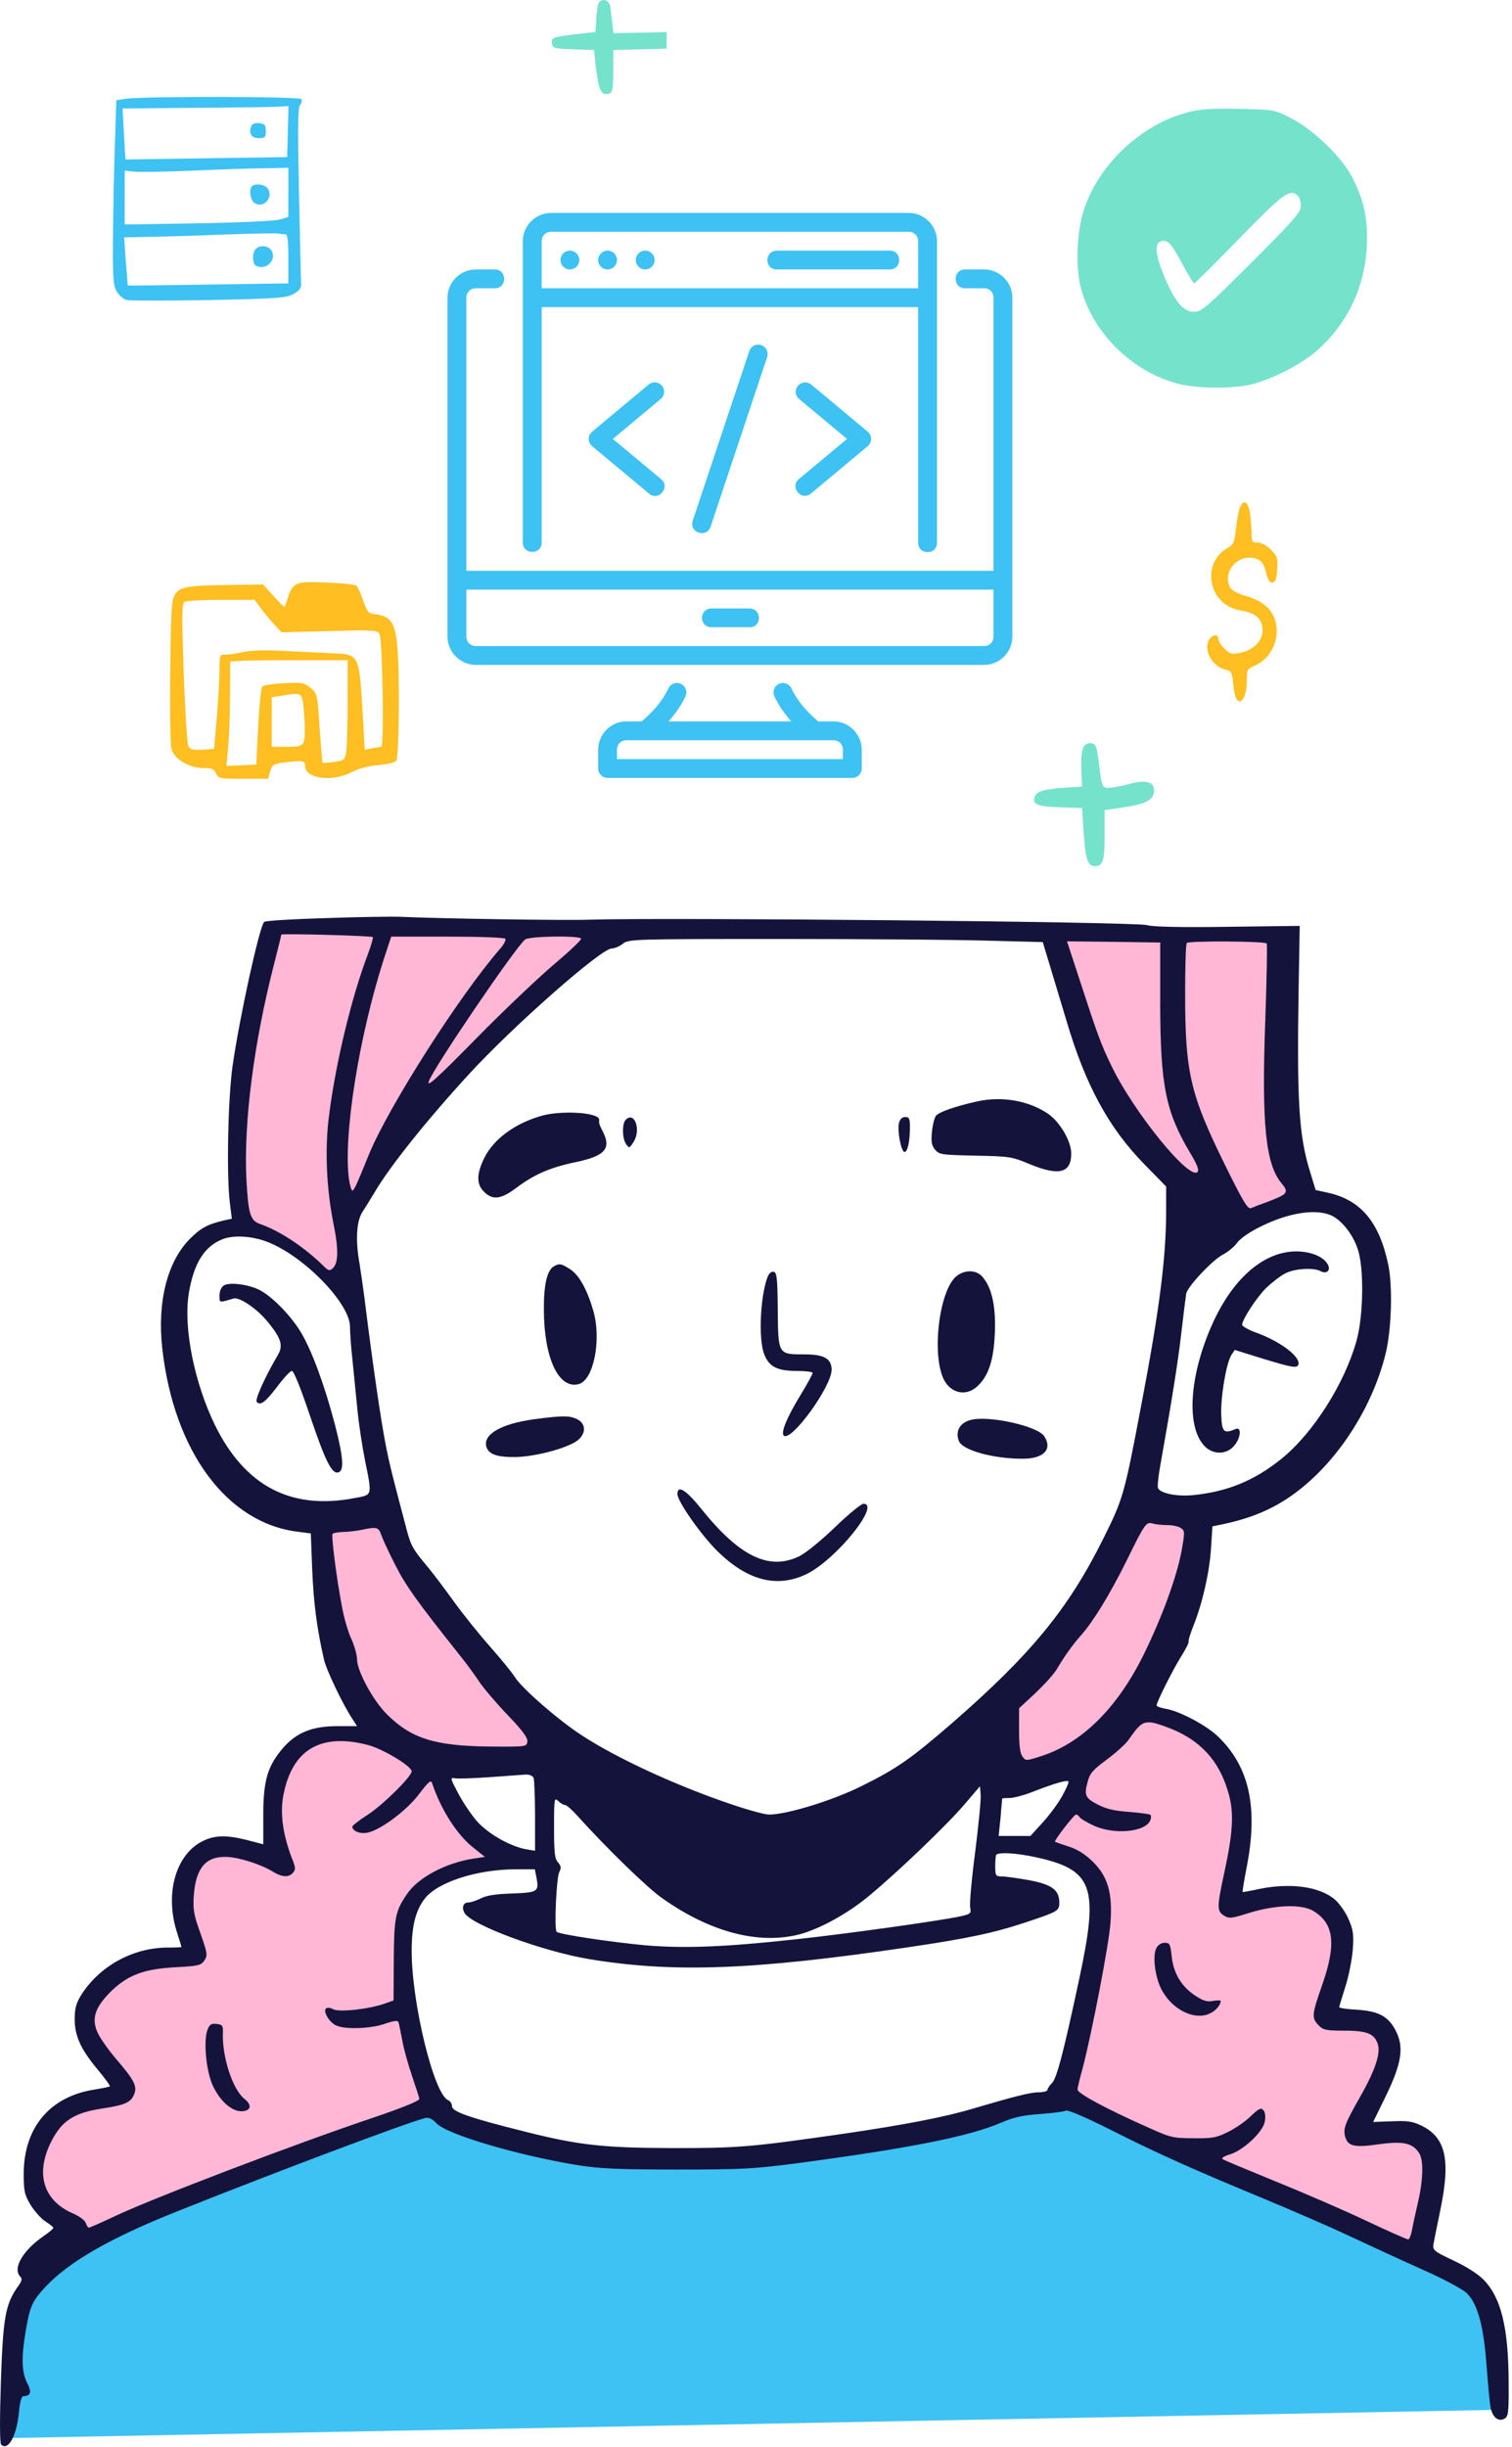
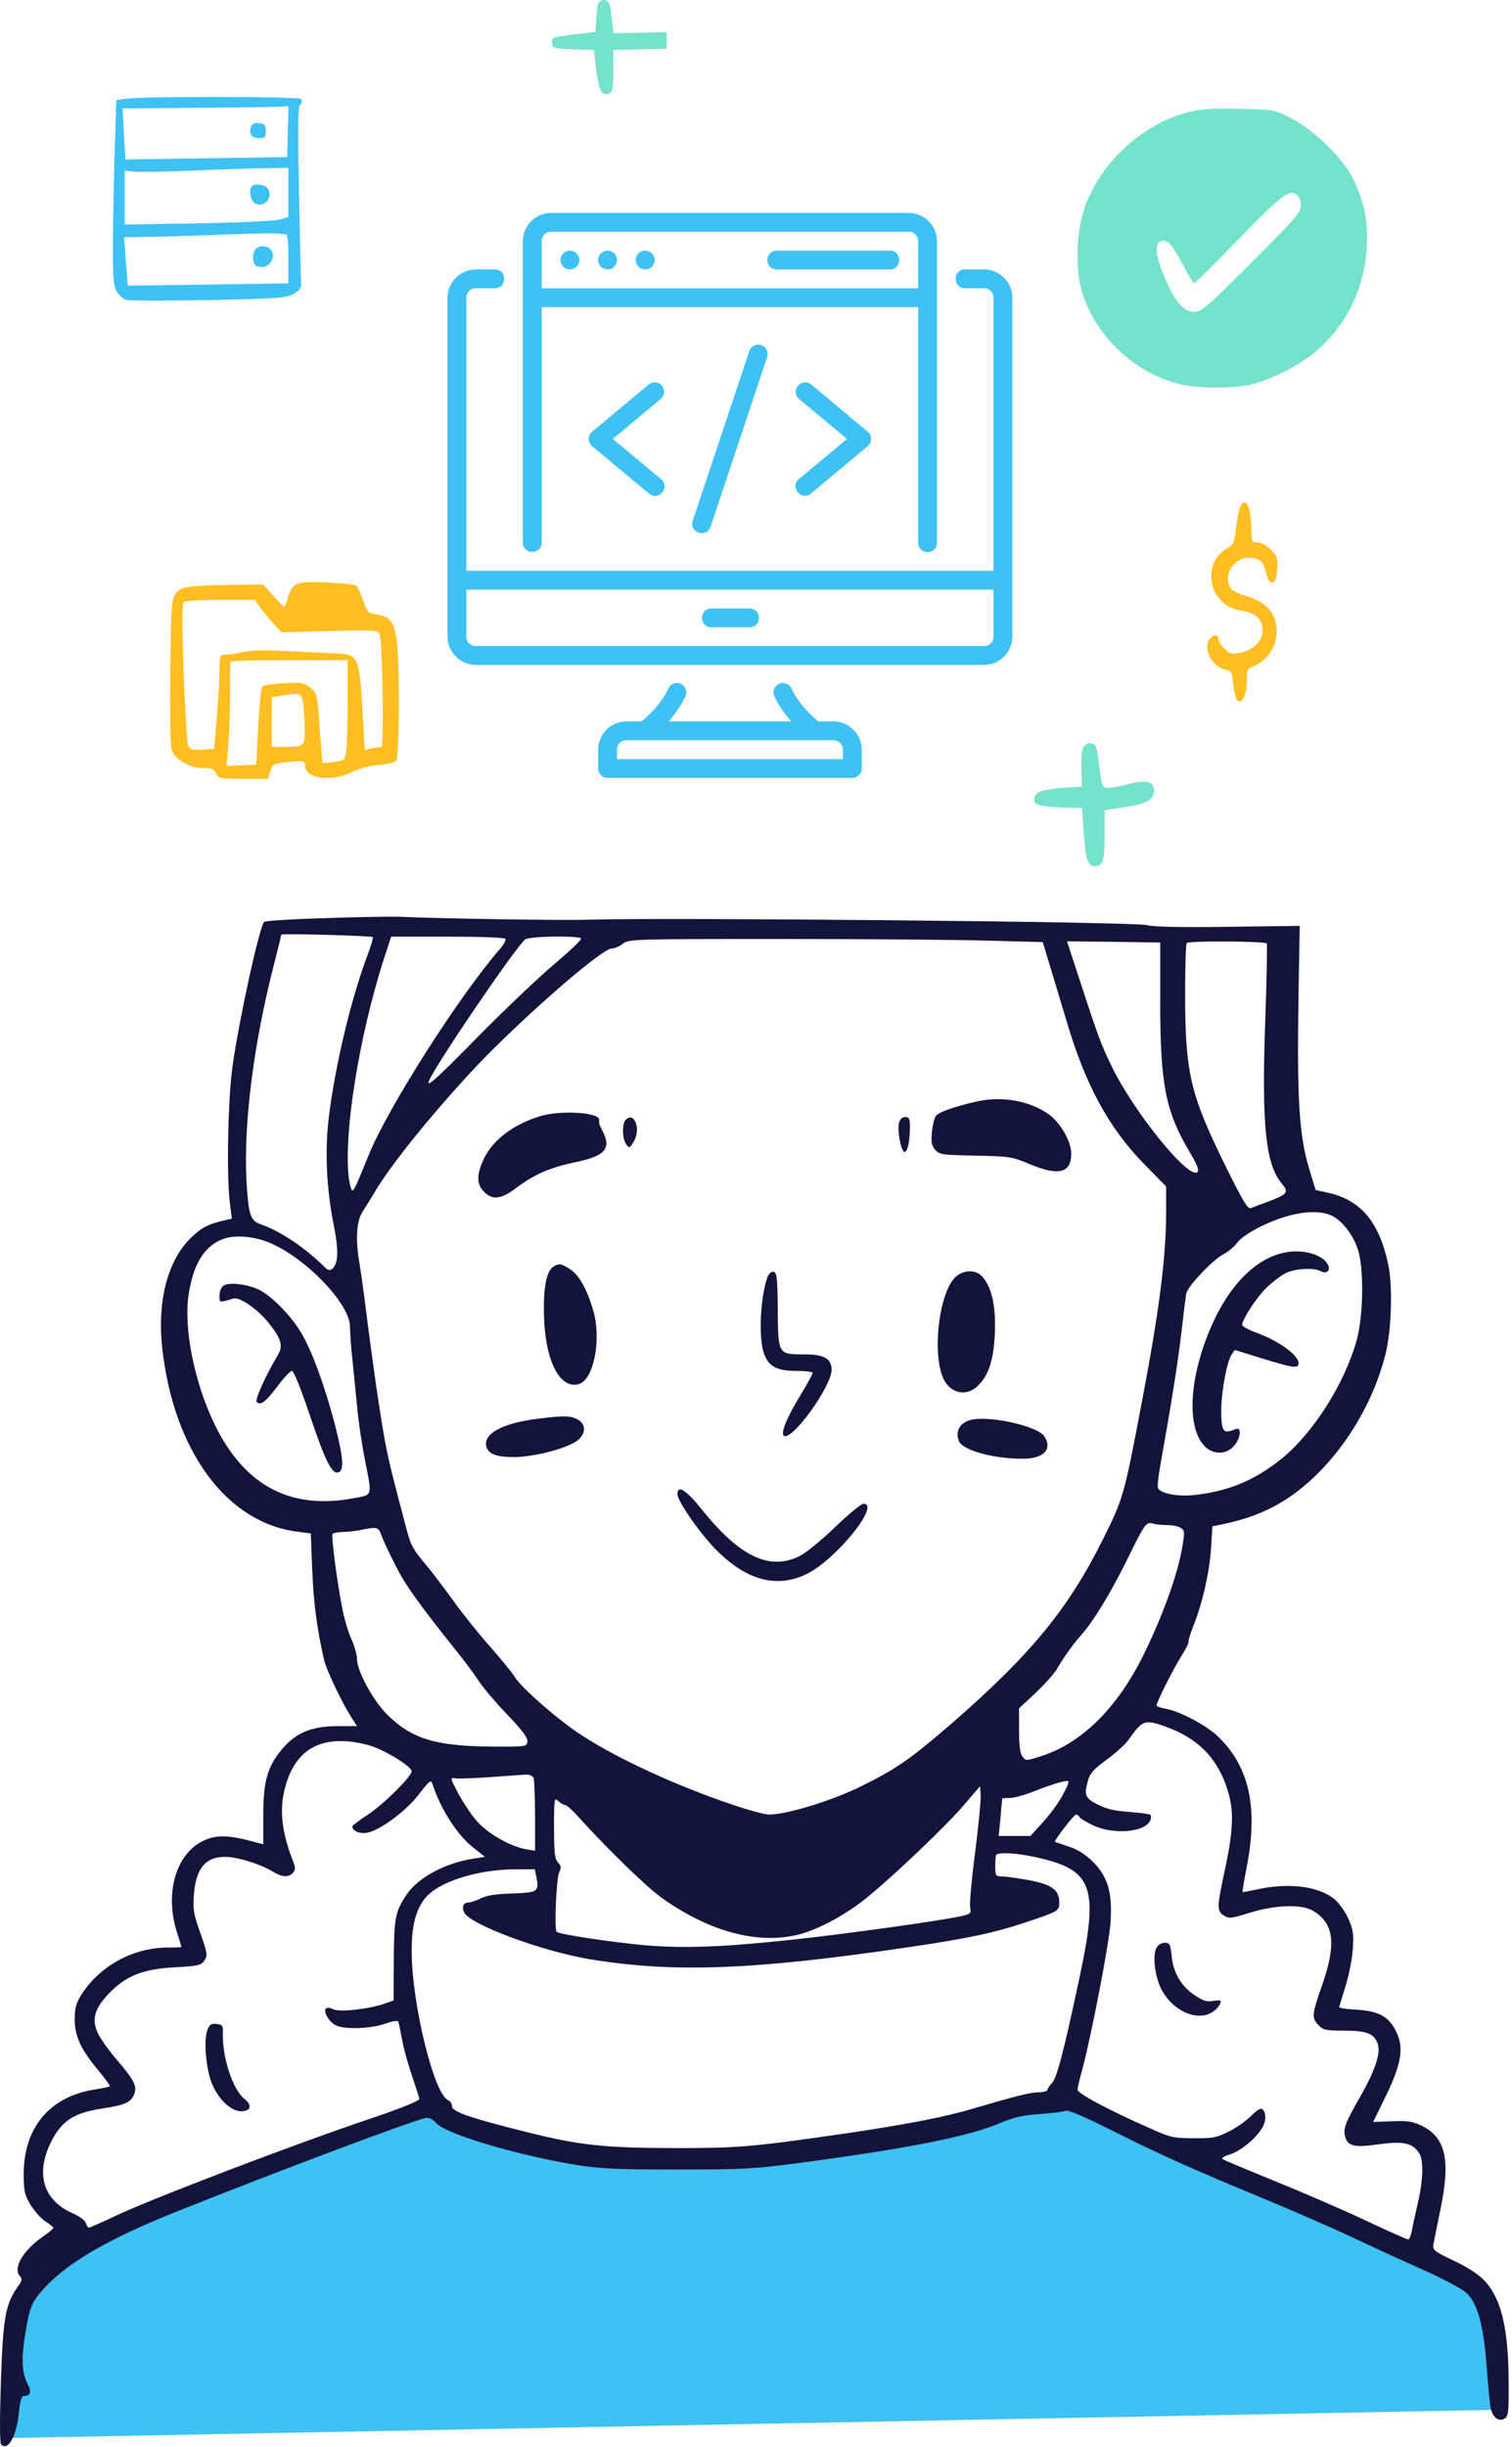
<svg xmlns="http://www.w3.org/2000/svg" width="348" height="563" viewBox="0 0 348 563" fill="none">
  <path d="M2.5 535V561L345 554.5L340 528L334.5 522.5L255.5 487.5L244.5 484.5L230.5 487.5L199.5 493.5L157.5 498L119.5 493.5L99 484.5L42.5 505L10 522.5L2.5 535Z" fill="#3EC1F3" />
-   <path fill-rule="evenodd" clip-rule="evenodd" d="M242.683 214.156L295.669 215.27L298.553 275.966L280.234 283.304L265.357 264.429C265.357 264.443 249.408 246.239 242.683 214.156ZM261.701 346.884L276.108 348.84C276.108 348.84 273.781 368.544 270.525 377.839C267.27 387.134 262.715 393.359 262.715 393.359C262.715 393.359 281.862 401.169 283.918 409.722C285.96 418.274 283.832 438.078 283.832 438.078C283.832 438.078 307.134 432.124 309.119 441.519C311.103 450.913 305.778 464.392 305.778 464.392C305.778 464.392 319.07 461.979 319.17 469.418C319.27 476.857 312.945 491.078 312.945 491.078C312.945 491.078 328.836 487.822 329.864 496.189C330.892 504.556 325.781 517.749 325.781 517.749L244.354 481.583C244.354 481.583 256.347 443.289 253.178 434.922C250.022 426.555 239.514 424.699 239.514 424.699L250.108 405.267C250.108 405.267 231.704 410.935 230.404 408.522C229.105 406.109 229.291 391.232 229.291 391.232C229.291 391.232 257.889 367.616 261.701 346.884ZM73.875 349.312L89.124 346.799C89.124 346.799 89.595 350.882 97.019 361.676C104.458 372.456 125.747 399.599 125.747 399.599L125.09 405.267C125.09 405.267 101.289 403.411 101.289 405.924C101.289 408.437 103.23 415.319 107.328 419.488C111.412 423.671 119.964 427.755 119.964 427.755C119.964 427.755 97.648 431.653 94.764 438.078C91.879 444.488 92.808 458.438 94.764 465.32C96.72 472.202 99.504 484.381 99.504 484.381L17.52 516.178C17.52 516.178 4.698 505.955 7.939 493.491C11.195 481.04 27 481.126 27 481.126C27 481.126 13.336 463.649 24.016 455.197C34.71 446.744 45.119 449.8 45.119 449.8C45.119 449.8 38.751 432.695 45.305 427.355C51.858 422.015 65.008 428.511 65.008 428.511C65.008 428.511 58.312 407.88 66.964 402.112C75.602 396.343 86.111 399.142 86.111 399.142C86.111 399.142 74.617 381.965 73.875 349.312ZM139.696 213.499C139.696 213.499 103.159 248.723 96.006 256.448C88.853 264.158 81.043 280.706 81.043 280.706L80.571 297.997C80.571 297.997 70.848 289.487 65.651 286.517C60.439 283.547 55.199 282.062 55.199 282.062C55.199 282.062 55.571 256.633 55.756 246.881C55.942 237.129 62.453 213.328 62.453 213.328L139.696 213.499Z" fill="#FFB7D5" />
  <path fill-rule="evenodd" clip-rule="evenodd" d="M137.584 1.186C137.47 1.9 137.256 3.527 137.199 4.898L137.042 7.354L133.215 7.796C127.104 8.51 126.833 8.61 127.047 9.981C127.204 11.123 127.533 11.18 131.959 11.352L136.713 11.509L137.042 14.621C137.756 20.847 138.355 22.217 140.268 21.503C140.982 21.232 141.14 20.304 141.14 16.32V11.509L147.308 11.352L153.419 11.195V9.281V7.368L147.308 7.525L141.196 7.639L140.925 5.341C140.768 4.027 140.54 2.385 140.483 1.628C140.254 -0.285 138.013 -0.613 137.584 1.186Z" fill="#75E2CC" />
  <path fill-rule="evenodd" clip-rule="evenodd" d="M28.956 22.73L26.772 23.059L26.444 33.439C26.229 39.121 26.058 48.674 26.001 54.627C25.944 64.079 26.058 65.707 26.872 67.078C27.414 68.006 28.456 68.877 29.17 69.048C29.941 69.205 38.451 69.205 48.175 69.048C63.895 68.72 65.979 68.563 67.564 67.635C68.877 66.921 69.363 66.264 69.306 65.336C69.249 64.622 69.034 55.241 68.82 44.533C68.492 29.413 68.549 24.815 69.035 24.215C69.42 23.773 69.577 23.116 69.363 22.802C68.992 22.174 32.954 22.131 28.956 22.73ZM66.25 30.255L66.093 36.152L47.532 36.423C37.323 36.58 28.913 36.694 28.913 36.694C28.856 36.694 28.699 34.067 28.528 30.855L28.2 24.958L45.233 24.801C54.628 24.744 63.195 24.644 64.337 24.529L66.407 24.415L66.25 30.255ZM66.365 44.233V49.916L64.351 50.516C63.152 50.844 55.342 51.229 45.519 51.386L28.699 51.658V45.49V39.264L30.77 39.479C31.855 39.636 37.98 39.536 44.262 39.264C50.602 38.993 58.126 38.722 61.082 38.722L66.379 38.608V44.233H66.365ZM65.594 53.899C66.193 53.899 66.365 55.041 66.365 59.582V65.207L47.96 65.479C37.809 65.636 29.456 65.75 29.399 65.693C29.399 65.693 29.185 63.18 28.956 60.124L28.571 54.613L34.468 54.499C37.737 54.442 45.604 54.228 51.887 53.956C58.226 53.742 63.68 53.628 64.066 53.742C64.508 53.842 65.165 53.899 65.594 53.899Z" fill="#3EC1F3" />
  <path fill-rule="evenodd" clip-rule="evenodd" d="M57.841 29.001C57.184 30.7 57.84 31.785 59.54 31.785C61.01 31.785 61.182 31.628 61.182 30.143C61.182 28.773 60.967 28.501 59.654 28.344C58.726 28.244 58.069 28.458 57.841 29.001Z" fill="#3EC1F3" />
  <path fill-rule="evenodd" clip-rule="evenodd" d="M58.013 42.823C57.199 43.637 57.627 46.264 58.726 46.806C61.025 48.006 63.21 44.95 61.353 43.094C60.64 42.38 58.612 42.223 58.013 42.823Z" fill="#3EC1F3" />
  <path fill-rule="evenodd" clip-rule="evenodd" d="M58.768 57.398C58.383 57.841 58.168 58.869 58.283 59.74C58.397 60.939 58.768 61.325 59.925 61.439C61.895 61.653 63.48 59.468 62.552 57.784C61.881 56.47 59.71 56.256 58.768 57.398Z" fill="#3EC1F3" />
  <path fill-rule="evenodd" clip-rule="evenodd" d="M274.388 25.6C263.251 28.056 252.871 37.565 249.43 48.431C247.731 53.671 247.517 62.138 248.945 66.892C252 77.272 261.124 85.896 271.604 88.409C276.087 89.451 284.054 89.451 288.209 88.409C293.063 87.153 299.845 83.654 303.329 80.485C310.154 74.374 314.138 66.021 314.58 56.726C314.852 50.444 313.981 46.246 311.311 40.949C308.969 36.309 302.458 29.969 297.333 27.299C293.349 25.229 293.349 25.229 285.596 25.058C280.228 24.901 276.73 25.058 274.388 25.6ZM298.746 45.104C299.132 45.489 299.403 46.517 299.403 47.403C299.403 48.816 297.818 50.672 288.052 60.396C277.843 70.605 276.53 71.747 274.888 71.747C272.375 71.747 270.519 69.619 268.063 63.822C265.878 58.697 265.607 55.798 267.349 55.47C268.819 55.199 269.69 56.127 272.203 60.881C273.46 63.28 274.659 65.193 274.873 65.193C275.03 65.193 279.728 60.553 285.253 54.87C295.462 44.39 296.933 43.291 298.746 45.104Z" fill="#75E2CC" />
  <path fill-rule="evenodd" clip-rule="evenodd" d="M285.316 116.966C285.045 117.737 284.659 119.865 284.445 121.778C284.117 124.833 283.902 125.333 282.532 126.09C276.25 129.688 278.22 139.311 285.473 140.454C288.471 140.939 289.999 141.981 290.442 143.78C291.213 146.836 289.028 149.563 285.145 150.277C283.503 150.605 282.96 150.434 281.818 149.235C281.004 148.464 280.404 147.493 280.404 146.993C280.404 145.793 278.934 146.008 278.22 147.321C276.963 149.663 279.091 153.432 282.046 154.089C283.417 154.36 283.574 154.689 283.845 157.473C284.002 159.172 284.445 160.8 284.773 161.128C285.816 162.17 286.958 159.871 286.958 156.759C286.958 154.132 287.072 153.918 288.6 153.261C292.484 151.676 294.668 147.093 293.569 142.995C292.798 140.154 290.57 138.24 286.801 137.155C285.002 136.67 283.474 135.842 283.146 135.242C281.132 131.416 285.216 127.104 289.314 128.631C290.413 129.074 290.899 129.774 291.384 131.687C291.827 133.543 292.255 134.143 292.912 134.028C293.569 133.914 293.84 133.1 293.954 130.973C294.111 128.403 293.954 127.917 292.484 126.49C291.555 125.504 290.299 124.848 289.485 124.848C288.229 124.848 288.072 124.633 288.072 123.049C288.072 122.121 287.914 119.993 287.743 118.408C287.343 115.339 286.201 114.625 285.316 116.966Z" fill="#FFBE21" />
  <path fill-rule="evenodd" clip-rule="evenodd" d="M69.649 134.06C67.736 134.331 67.022 135.102 66.265 137.501C65.937 138.7 65.552 139.628 65.452 139.628C65.294 139.628 64.138 138.486 62.882 137.058L60.54 134.488L52.673 134.602C42.792 134.759 41.422 135.045 40.279 136.787C39.466 138.043 39.352 140.342 39.194 154.363C39.08 163.215 39.194 171.34 39.466 172.325C40.065 174.666 43.563 176.751 46.947 176.751C48.746 176.751 49.289 176.965 49.731 177.95C50.217 179.15 50.602 179.207 56.014 179.207H61.697L62.182 177.508C62.624 175.923 62.953 175.766 65.509 175.437C69.821 174.952 70.206 174.995 70.206 176.208C70.206 179.207 76.431 180.035 81.072 177.622C82.656 176.808 84.898 176.208 87.083 176.037C88.996 175.88 90.795 175.494 91.18 175.109C91.894 174.395 92.052 153.378 91.338 147.695C90.795 143.212 89.753 141.855 86.811 141.413C84.684 141.142 84.57 140.97 83.585 138.186C83.042 136.544 82.328 135.016 82 134.745C81.329 134.288 71.991 133.731 69.649 134.06ZM60.083 140.014C60.954 141.156 62.325 142.855 63.196 143.783L64.781 145.482L75.86 145.211C86.34 144.94 86.94 144.997 87.382 145.982C88.039 147.51 88.425 171.868 87.768 171.868C87.497 171.868 86.512 172.025 85.584 172.196L83.942 172.525L83.613 166.628C82.628 150.023 82.956 150.622 76.189 150.308C73.619 150.194 68.593 149.923 64.995 149.766C60.683 149.551 57.513 149.651 55.714 150.094C54.243 150.422 52.444 150.694 51.788 150.637C50.588 150.579 50.531 150.794 50.531 153.963C50.531 155.819 50.26 160.731 49.931 164.829L49.275 172.31L46.605 172.525C44.42 172.639 43.763 172.468 43.378 171.711C43.05 171.225 42.607 163.629 42.279 154.834C41.836 141.941 41.836 138.829 42.435 138.515C42.821 138.243 46.633 138.029 50.845 138.029H58.598L60.083 140.014ZM80.015 161.473C80.015 166.713 79.858 171.896 79.687 172.996C79.358 174.909 79.201 175.009 76.845 175.337C75.475 175.494 74.332 175.609 74.218 175.552C74.161 175.437 73.89 171.839 73.562 167.527C73.076 159.831 73.019 159.56 71.491 158.304C70.078 157.104 69.635 156.99 65.437 157.204C62.924 157.319 60.626 157.69 60.354 157.975C60.083 158.247 59.698 162.402 59.426 167.199L58.984 175.937L55.543 176.094L52.102 176.251L52.487 172.268C52.701 170.083 52.93 164.672 52.93 160.26L52.987 152.236L55.172 152.079C56.371 151.964 62.439 151.922 68.664 151.922H80.015V161.473ZM70.135 167.542C70.192 171.739 70.078 171.854 65.495 171.854H62.553V166.114V160.431L64.352 160.16C69.207 159.346 69.321 159.389 69.764 161.745C69.921 162.944 70.135 165.571 70.135 167.542Z" fill="#FFBE21" />
  <path fill-rule="evenodd" clip-rule="evenodd" d="M249.329 172.003C248.943 172.716 248.786 174.844 248.886 177.086L249.043 181.012L246.859 181.126C240.748 181.512 238.934 181.94 238.335 182.982C237.293 184.996 238.549 185.61 244.017 185.767L249.043 185.924L249.429 191.878C249.871 197.831 250.357 199.302 251.999 199.302C253.855 199.302 254.24 198.103 254.24 192.206V186.423L258.224 185.824C263.464 185.11 265.377 184.182 265.591 182.269C265.863 179.927 263.849 179.27 259.809 180.412C258.067 180.898 255.982 181.283 255.168 181.283C253.641 181.283 253.584 181.226 252.77 174.458C252.384 171.674 252.17 171.189 251.128 171.017C250.371 170.918 249.714 171.246 249.329 172.003Z" fill="#75E2CC" />
  <path fill-rule="evenodd" clip-rule="evenodd" d="M74.832 211.265C67.35 211.479 61.068 211.865 60.796 212.136C59.711 213.236 55.114 234.138 53.529 245.275C52.487 252.543 52.115 269.962 52.872 276.516L53.358 280.442L51.773 280.77C47.789 281.699 46.261 282.512 43.691 285.082C38.508 290.322 36.153 299.546 37.352 310.312C40.022 333.956 52.201 350.447 68.535 352.46L71.534 352.846L71.862 361.312C72.19 368.851 72.904 374.634 74.589 381.958C75.132 384.3 78.901 392.224 81.085 395.494L82.171 397.193H77.687C71.947 397.193 68.349 398.607 65.237 402.105C61.639 406.26 60.596 409.586 60.596 417.553V424.378L57.041 423.45C52.401 422.251 49.617 422.251 46.947 423.507C40.565 426.406 37.88 435.472 40.664 444.424C41.264 446.28 41.764 447.922 41.764 447.98C41.764 448.094 40.35 448.137 38.651 448.137C30.684 448.137 22.974 452.334 18.719 459.002C17.52 460.972 17.191 462.058 17.191 464.628C17.191 468.512 18.605 471.624 22.703 476.478C24.23 478.334 25.43 479.976 25.273 480.076C25.159 480.191 23.531 480.519 21.561 480.847C11.466 482.489 5.555 489.529 5.455 500.009C5.455 504.164 5.612 504.92 6.983 507.276C7.854 508.69 9.382 510.446 10.367 511.102C11.409 511.759 12.28 512.473 12.28 512.63C12.28 512.844 11.295 513.673 10.095 514.486C5.184 517.87 2.828 522.025 4.684 523.881C5.169 524.367 5.012 524.966 4.084 526.18C1.243 530.278 0.701 533.219 0.201 548.083C-0.07 556.378 -0.071 562.175 0.258 562.503C1.843 564.088 3.856 560.533 4.356 555.021C4.57 552.78 4.955 551.367 5.341 551.367C7.083 551.309 7.354 550.495 6.269 548.368C5.012 545.969 4.898 542.628 5.783 537.231C6.826 530.792 7.254 529.692 10.424 526.251C15.835 520.469 25.387 514.943 40.95 508.775C63.495 499.766 93.693 488.415 97.848 487.373C98.662 487.158 99.49 487.529 100.518 488.629C102.973 491.199 119.579 496.054 133.114 498.238C138.026 499.009 142.509 499.223 155.888 499.223C171.008 499.223 173.578 499.066 184.015 497.696C209.344 494.312 223.108 491.585 230.319 488.472C233.431 487.158 235.345 486.73 239.442 486.445C242.284 486.23 244.954 485.902 245.282 485.674C245.725 485.402 249.765 487.144 255.662 490.1C266.799 495.725 274.937 499.323 290.772 505.877C296.94 508.447 305.792 512.259 310.432 514.444C315.073 516.628 322.669 520.126 327.309 522.196C332.006 524.267 336.533 526.68 337.518 527.608C340.088 530.007 341.501 535.247 342.158 544.542C342.487 548.739 342.872 553.008 343.086 554.036C343.571 556.335 344.942 557.363 346.356 556.492C347.17 555.95 347.284 554.907 347.227 548.025C347.17 535.575 345.485 528.75 341.544 524.653C340.23 523.282 337.503 521.54 334.548 520.169C330.065 518.042 329.736 517.77 329.908 516.457C330.065 515.686 330.779 511.973 331.549 508.318C333.891 496.91 332.749 491.827 327.123 489.1C325.053 488.115 323.897 487.958 320.356 488.115L316.044 488.272L318.985 482.261C322.64 474.722 323.183 471.01 321.227 467.241C319.527 463.971 317.3 462.757 312.274 462.443C310.033 462.329 308.234 462.058 308.234 461.843C308.234 461.686 308.89 459.545 309.647 457.146C310.418 454.748 311.175 450.921 311.346 448.679C311.617 445.181 311.46 444.096 310.418 441.683C309.761 440.098 308.348 438.128 307.363 437.2C303.807 434.087 297.04 433.159 289.672 434.687C287.702 435.13 286.074 435.401 286.017 435.344C285.903 435.287 286.345 432.717 286.945 429.604C289.615 415.897 287.545 406.502 280.334 399.577C277.607 396.95 271.382 393.681 268.27 393.195C267.127 392.981 266.199 392.653 266.199 392.424C266.199 391.653 270.069 383.957 271.939 381.016C272.981 379.374 273.681 377.903 273.581 377.689C273.467 377.475 273.967 375.89 274.68 374.091C276.751 368.908 278.336 361.969 278.721 356.401L279.049 351.218L281.234 350.775C285.931 349.79 289.587 348.534 293.028 346.735C304.821 340.624 315.358 326.203 318.971 311.24C320.284 305.671 320.555 295.848 319.513 290.979C317.443 281.156 313.174 276.073 305.535 274.431L302.808 273.831L301.437 269.348C298.924 261.053 298.439 253.243 298.924 225.615L299.139 213.05L282.49 213.264C271.354 213.421 265.286 213.264 263.986 212.879C261.687 212.108 153.418 211.08 135.727 211.622C129.288 211.836 100.675 211.351 92.322 210.965C90.223 210.88 82.37 210.994 74.832 211.265ZM85.811 215.634C85.926 215.791 85.426 217.547 84.669 219.561C80.686 230.098 77.03 245.661 75.603 257.726C74.789 265.036 75.16 273.56 76.745 281.527C78.001 287.752 77.887 290.751 76.474 291.95C75.874 292.436 75.488 292.336 74.732 291.565C70.206 287.081 64.523 283.269 59.94 281.684C57.598 280.87 57.156 279.443 56.713 271.418C56.056 258.197 58.455 239.693 63.152 221.56C64.023 218.176 64.737 215.22 64.737 215.063C64.723 214.763 85.426 215.306 85.811 215.634ZM116.323 216.02C116.48 216.348 115.938 217.39 115.067 218.361C105.615 229.227 89.238 254.999 84.869 265.75C82.085 272.632 81.485 273.946 81.1 273.946C80.885 273.946 80.557 272.803 80.329 271.433C78.958 261.438 82.57 238.722 88.296 220.817L90.038 215.52H102.974C110.541 215.52 116.109 215.734 116.323 216.02ZM133.742 215.963C133.9 216.234 131.115 218.861 127.632 221.802C124.134 224.744 115.995 232.454 109.613 238.95C100.389 248.345 98.148 250.301 98.69 248.831C99.733 245.775 118.622 217.976 120.864 216.177C121.849 215.406 133.257 215.249 133.742 215.963ZM227.335 216.448L239.999 216.777L241.584 222.017C242.455 224.915 244.211 230.697 245.468 234.909C249.78 249.544 255.134 259.482 263.372 267.892L268.398 273.017V278.586C268.398 289.294 266.87 301.416 262.615 323.633C258.789 343.836 258.518 344.821 253.992 353.931C245.91 370.208 237.286 380.687 219.096 396.522C209.601 404.717 206.532 406.902 198.293 410.985C191.625 414.312 181.088 417.539 177.005 417.539C175.963 417.539 171.879 416.397 167.881 415.026C155.374 410.771 141.781 404.489 133.814 399.249C128.517 395.808 119.993 388.383 118.522 385.928C117.923 384.942 115.295 381.73 112.74 378.831C110.17 375.933 106.4 371.236 104.387 368.408C102.317 365.567 99.747 362.126 98.647 360.813C94.992 356.444 94.607 355.787 93.564 351.861C90.395 339.853 89.681 337.111 88.753 332.371C87.61 326.474 85.754 313.752 83.841 298.347C83.513 295.891 83.027 292.507 82.756 290.808C81.771 285.354 82.042 280.87 83.47 278.8C84.127 277.758 85.326 275.859 86.14 274.488C89.524 268.648 98.105 257.883 107.871 247.246C117.923 236.266 138.34 218.247 140.796 218.247C141.453 218.247 142.595 217.762 143.366 217.148C144.679 216.105 145.822 216.063 179.675 216.063C198.893 216.063 220.353 216.234 227.335 216.448ZM267.027 231.083C267.085 249.759 268.284 255.812 273.909 265.264C275.551 267.992 276.037 269.248 275.608 269.691C273.695 271.604 260.916 255.87 255.848 245.332C253.392 240.307 252.578 238.022 248.48 225.457L245.582 216.605L256.333 216.719L267.042 216.877V231.083H267.027ZM291.543 217.105C291.7 217.319 291.543 225.343 291.214 234.852C290.343 258.497 291.271 267.949 294.984 272.304C296.683 274.374 296.397 274.759 291.985 276.459C290.286 277.058 288.43 277.772 287.945 277.986C287.174 278.315 286.146 276.573 281.834 267.835C273.909 251.729 272.767 246.703 272.767 228.57C272.767 222.402 272.924 217.162 273.153 216.991C273.695 216.448 291.214 216.562 291.543 217.105ZM306.292 279.628C308.633 280.613 311.318 283.883 312.46 287.324C313.988 291.579 313.83 302.887 312.188 308.613C309.404 318.493 302.194 329.801 294.984 335.641C288.701 340.724 282.419 343.279 274.452 344.05C270.74 344.379 267.027 343.608 266.528 342.408C266.371 342.023 266.585 339.781 267.013 337.44C269.797 321.82 271.168 313.081 271.925 306.428C272.41 302.23 272.91 298.29 273.01 297.69C273.338 295.991 279.121 289.88 281.477 288.68C282.619 288.081 284.104 286.881 284.746 285.953C285.46 284.968 287.645 283.44 290.372 282.127C296.569 279.086 302.694 278.1 306.292 279.628ZM61.61 285.796C70.02 289.066 80.557 299.946 80.557 305.286C80.557 306.542 80.771 309.869 81.1 312.71C81.371 315.552 81.913 320.734 82.242 324.175C82.57 327.616 83.384 332.914 83.984 335.912C85.683 344.322 85.783 343.936 81.642 344.707C66.95 347.549 56.313 341.923 49.431 327.831C44.734 318.164 42.221 305.614 43.42 297.861C44.52 290.765 47.018 286.724 51.387 285.082C53.914 284.154 58.169 284.425 61.61 285.796ZM268.726 350.932C269.926 350.932 271.354 351.261 271.839 351.646C272.71 352.246 272.71 352.574 271.953 356.886C270.754 363.112 267.427 372.178 263.215 380.745C257.104 393.138 248.851 401.276 239.242 404.218C236.13 405.203 236.073 405.203 235.316 404.161C234.773 403.447 234.545 401.533 234.545 398.107V393.081L238.314 389.583C240.385 387.612 242.683 385.1 243.34 383.9C244.982 381.116 246.938 378.389 248.794 376.304C251.579 373.192 255.348 367.024 259.175 359.371C263.544 350.476 263.758 350.147 265.343 350.575C265.942 350.775 267.47 350.932 268.726 350.932ZM87.767 353.231C88.096 354.216 89.567 357.386 91.037 360.227C93.379 364.868 96.063 368.637 106.158 381.302C107.628 383.158 109.484 385.728 110.355 387.041C111.226 388.355 114.068 391.739 116.738 394.523C120.293 398.235 121.492 399.877 121.378 400.748C121.221 401.948 121.107 401.947 112.583 401.89C100.018 401.733 94.621 400.034 88.995 394.409C85.826 391.239 82.171 384.471 82.171 381.801C82.171 380.816 81.571 378.689 80.857 377.104C80.086 375.462 79.115 372.078 78.672 369.508C77.473 363.226 76.217 353.503 76.545 352.96C76.659 352.746 77.687 352.574 78.787 352.517C79.886 352.517 81.785 352.303 82.984 352.075C86.782 351.261 87.111 351.375 87.767 353.231ZM270.797 398.335C277.236 401.333 281.063 406.088 282.919 413.242C284.004 417.496 283.733 421.922 281.777 430.932C280.077 438.799 280.078 439.727 281.662 440.755C282.862 441.526 283.361 441.469 287.559 440.155C293.57 438.299 299.567 438.128 302.194 439.67C307.048 442.568 307.648 447.266 304.264 456.875C301.923 463.585 301.866 464.299 303.45 465.999C304.493 467.084 305.15 467.255 309.133 467.255C314.373 467.255 316.129 467.855 317 470.039C317.928 472.167 316.672 476.093 313.017 482.546C309.576 488.557 309.133 489.814 309.576 491.556C310.175 493.855 311.646 494.226 317.272 493.412C322.897 492.641 325.024 493.084 326.552 495.326C327.694 496.853 327.594 501.55 326.338 506.848C325.795 509.246 325.139 512.145 324.967 513.23C324.753 514.372 324.368 515.3 324.096 515.3C323.825 515.3 319.342 513.33 314.159 510.874C308.976 508.418 299.581 504.378 293.242 501.808C286.959 499.238 281.562 497.01 281.334 496.782C281.12 496.568 281.877 496.068 283.076 495.74C286.131 494.812 290.672 490.614 291.1 488.201C291.314 487.059 291.214 486.016 290.772 485.574C290.286 484.917 289.786 485.131 287.93 486.887C286.731 488.086 284.375 489.728 282.69 490.542C279.963 491.913 278.978 492.07 274.666 492.013C270.083 492.013 269.369 491.856 264.557 489.672C254.777 485.36 247.909 481.647 248.009 480.819C248.009 480.376 248.552 478.149 249.208 475.793C251.336 467.597 255.277 447.237 255.591 442.383C256.076 435.558 254.991 431.846 251.55 428.405C249.751 426.663 248.052 425.563 245.982 424.906C244.34 424.364 242.926 423.864 242.812 423.807C242.541 423.593 247.181 417.525 247.666 417.525C247.881 417.525 248.266 417.796 248.48 418.124C248.637 418.453 250.122 419.324 251.65 420.038C256.405 422.279 263.715 421.565 264.757 418.838C264.971 418.353 264.971 417.753 264.757 417.582C264.6 417.425 262.415 417.139 259.903 416.925C256.576 416.711 254.72 416.268 252.749 415.283C249.751 413.755 249.48 413.099 250.351 409.929C250.836 408.016 251.607 407.202 254.72 404.903C256.79 403.375 259.032 401.348 259.689 400.42C262.316 396.651 263.015 396.108 265.2 396.379C266.371 396.579 268.883 397.464 270.797 398.335ZM84.598 401.505C88.039 402.376 94.692 406.36 94.749 407.573C94.749 408.773 88.253 415.212 84.655 417.568C82.684 418.824 81.1 420.081 81.1 420.295C81.1 421.337 82.842 422.037 84.541 421.708C87.496 421.166 93.664 416.582 96.506 412.756C98.633 409.972 99.175 409.486 99.447 410.3C101.46 416.368 105.229 422.265 108.942 425.149L111.612 427.277L109.042 427.662C102.602 428.647 96.32 431.974 93.693 435.8C90.966 439.784 90.695 441.212 90.637 451.092L90.58 460.316L88.553 461.03C84.841 462.343 78.073 463.057 76.702 462.343C76.045 461.958 75.288 461.901 75.003 462.186C74.346 462.843 75.717 465.242 77.245 466.013C79.272 467.055 85.269 466.827 88.596 465.684C90.609 464.971 91.594 464.871 91.708 465.299C91.823 465.627 92.194 467.483 92.579 469.454C92.908 471.424 93.95 475.079 94.821 477.649C95.692 480.219 96.463 482.618 96.52 482.946C96.577 483.389 92.594 485.017 85.983 487.258C67.907 493.312 34.768 505.991 26.515 509.918C23.402 511.388 20.675 512.587 20.461 512.587C20.247 512.587 19.919 512.102 19.747 511.545C19.59 510.945 18.377 510.018 16.749 509.304C9.981 506.362 8.068 500.18 11.78 492.813C14.179 488.058 16.963 486.202 23.302 485.217C28.714 484.403 30.07 483.803 30.841 481.99C31.655 480.077 30.956 478.72 26.744 473.794C25.102 471.881 23.188 469.211 22.546 467.898C20.961 464.571 21.789 461.944 25.601 458.174C29.485 454.405 33.197 453.048 40.565 452.663C45.69 452.391 46.304 452.22 47.061 451.078C47.832 449.879 47.718 449.436 46.133 444.853C44.605 440.655 44.391 439.441 44.605 436.229C45.048 429.889 47.332 427.162 52.03 427.277C54.871 427.334 60.054 428.976 62.781 430.661C64.909 431.974 66.493 432.074 67.479 430.875C68.078 430.161 68.021 429.618 67.15 427.491C65.18 422.308 64.48 417.611 65.137 413.57C67.022 402.761 73.575 398.664 84.598 401.505ZM122.82 409.144C122.977 409.629 123.148 413.57 123.148 417.939V425.863L121.135 425.535C117.48 424.878 112.454 422.037 109.884 419.195C108.57 417.725 106.614 414.826 105.515 412.756C103.602 409.158 103.545 408.987 104.744 409.201C105.401 409.315 108.999 409.201 112.768 408.93C116.538 408.658 120.25 408.387 121.007 408.33C121.892 408.33 122.606 408.601 122.82 409.144ZM244.368 413.456C243.44 415.097 241.413 417.825 239.885 419.466L237.158 422.465H233.503H229.848L230.29 418.21C230.447 415.911 230.676 413.955 230.676 413.841C230.733 413.784 231.447 413.727 232.375 413.727C233.246 413.727 235.545 413.127 237.401 412.413C242.855 410.286 245.753 409.472 245.925 409.957C246.01 410.243 245.296 411.814 244.368 413.456ZM224.436 426.234C223.622 432.402 223.123 438.085 223.294 438.899C223.565 440.312 223.408 440.427 220.995 440.969C216.083 442.011 195.495 444.896 183.487 446.209C166.939 448.008 157.715 448.394 148.534 447.623C140.839 446.909 128.66 445.11 128.117 444.51C127.517 443.91 128.06 432.002 128.717 430.803C129.202 429.761 129.159 429.39 128.445 428.562C127.674 427.748 127.517 426.32 127.517 420.537C127.517 413.827 127.575 413.541 128.503 414.426C129.045 414.969 129.759 415.355 130.087 415.355C130.416 415.355 131.729 416.497 132.986 417.925C139.539 425.192 148.934 434.359 152.375 436.757C163.455 444.624 174.649 447.508 183.987 445.11C188.684 443.853 195.066 440.355 199.935 436.315C206.432 430.96 218.011 419.881 221.995 415.183L225.55 411.028L225.707 412.999C225.807 414.112 225.207 420.066 224.436 426.234ZM238.314 427.334C251.579 430.232 252.949 434.002 248.466 455.019C244.811 472.167 243.226 478.221 242.127 479.32C241.584 479.863 241.084 480.576 241.084 480.905C241.084 481.176 240.156 481.447 239.057 481.447C237.144 481.447 233.545 482.375 223.879 485.217C217.54 487.13 208.159 488.929 194.338 490.956C172.664 494.069 170.151 494.283 154.802 494.283C138.697 494.226 133.229 493.626 120.678 490.457C107.957 487.287 104.03 485.874 104.03 484.674C104.03 484.075 103.645 483.475 103.159 483.26C99.889 482.004 94.749 460.93 94.749 448.922C94.749 443.297 95.62 439.698 97.705 436.957C100.66 433.073 109.827 430.132 118.779 430.132H123.091L123.477 432.045C124.076 435.272 123.805 435.487 117.851 435.701C114.139 435.815 111.954 436.143 110.641 436.843C109.599 437.328 108.342 437.771 107.8 437.771C106.657 437.771 106.215 438.813 106.871 440.112C108.285 442.897 124.833 449.008 135.699 450.821C155.031 453.991 173.321 453.334 208.873 448.094C222.694 446.066 228.805 444.767 236.173 442.311C243.54 439.855 243.811 439.684 243.811 437.828C243.811 434.887 242.112 433.63 236.872 432.645C234.202 432.16 231.418 431.774 230.59 431.774C229.177 431.774 229.062 431.617 229.062 429.432C229.062 428.119 229.176 426.92 229.276 426.806C229.962 426.12 234.002 426.406 238.314 427.334Z" fill="#14133B" />
  <path fill-rule="evenodd" clip-rule="evenodd" d="M224.765 253.468C219.853 254.567 216.141 255.866 215.427 256.737C215.099 257.123 214.656 258.808 214.499 260.393C214.285 262.691 214.385 263.505 215.213 264.547C216.198 265.69 216.684 265.747 224.437 265.918C232.247 266.075 232.846 266.132 236.887 267.831C243.712 270.673 246.553 269.959 246.553 265.433C246.553 262.591 243.983 258.222 241.256 256.309C236.787 253.254 230.605 252.154 224.765 253.468Z" fill="#14133B" />
  <path fill-rule="evenodd" clip-rule="evenodd" d="M124.791 256.707C118.566 258.449 113.655 262.061 111.47 266.43C109.671 270.086 109.614 272.499 111.413 274.24C113.383 276.211 115.296 275.982 118.78 273.37C122.935 270.257 126.476 268.672 132.487 267.416C139.255 266.002 140.783 264.303 138.712 260.319C138.227 259.391 137.899 258.578 137.899 258.406C137.899 258.249 137.899 257.921 137.899 257.635C137.899 255.993 129.432 255.451 124.791 256.707Z" fill="#14133B" />
  <path fill-rule="evenodd" clip-rule="evenodd" d="M144.006 257.67C143.135 258.541 143.192 262.039 144.12 263.295C144.834 264.28 144.891 264.223 145.762 262.853C147.618 260.083 146.09 255.6 144.006 257.67Z" fill="#14133B" />
  <path fill-rule="evenodd" clip-rule="evenodd" d="M206.917 258.388C206.475 260.129 207.36 264.77 208.117 265.055C208.831 265.27 209.43 262.757 209.43 259.43C209.43 257.402 209.273 257.031 208.345 257.031C207.617 257.031 207.132 257.517 206.917 258.388Z" fill="#14133B" />
  <path fill-rule="evenodd" clip-rule="evenodd" d="M127.419 291.431C125.891 292.359 125.12 295.743 125.177 301.526C125.234 312.505 128.561 319.659 133.144 318.502C136.642 317.631 138.498 308.236 136.528 301.526C135.114 296.671 133.258 293.33 131.174 292.031C129.103 290.717 128.718 290.66 127.419 291.431Z" fill="#14133B" />
  <path fill-rule="evenodd" clip-rule="evenodd" d="M176.663 293.83C174.964 298.356 174.535 308.194 175.892 311.635C177.034 314.533 178.89 315.461 183.488 315.461C185.458 315.461 187.043 315.675 187.043 315.904C187.043 316.175 185.786 318.474 184.259 320.987C181.146 326.07 179.676 329.611 180.375 330.325C182.017 331.967 191.398 319.074 191.398 315.204C191.398 312.634 189.699 311.649 185.23 311.649C179.062 311.649 179.119 311.763 179.005 301.44C178.947 294.073 178.79 292.816 178.076 292.645C177.534 292.517 176.991 293.016 176.663 293.83Z" fill="#14133B" />
  <path fill-rule="evenodd" clip-rule="evenodd" d="M220.183 293.621C216.142 296.791 214.343 311.854 217.284 317.537C218.926 320.649 222.41 321.363 224.923 319.007C227.493 316.665 228.693 313.053 228.964 306.942C229.235 300.831 228.364 296.562 226.294 294.006C224.938 292.193 222.21 292.036 220.183 293.621Z" fill="#14133B" />
  <path fill-rule="evenodd" clip-rule="evenodd" d="M122.821 326.59C115.282 327.632 111.084 330.088 111.955 332.93C112.498 334.671 114.411 335.328 118.78 335.271C122.764 335.157 128.718 333.743 131.987 332.044C134.928 330.517 135.257 327.618 132.644 326.476C131.016 325.719 129.374 325.719 122.821 326.59Z" fill="#14133B" />
  <path fill-rule="evenodd" clip-rule="evenodd" d="M223.351 326.753C220.895 327.41 219.852 329.323 220.681 331.565C221.494 333.692 228.491 335.663 235.373 335.663C240.227 335.663 242.312 333.478 240.341 330.48C238.799 328.124 227.448 325.611 223.351 326.753Z" fill="#14133B" />
  <path fill-rule="evenodd" clip-rule="evenodd" d="M155.916 343.779C155.916 345.478 161.327 353.174 165.14 356.944C172.079 363.768 178.903 365.468 185.671 362.184C192.439 358.857 202.819 346.021 198.721 346.021C198.236 346.021 195.28 348.42 192.225 351.375C189.112 354.374 185.514 357.329 183.987 358.086C177.047 361.47 170.222 358.2 161.384 347.163C157.929 342.851 155.916 341.595 155.916 343.779Z" fill="#14133B" />
  <path fill-rule="evenodd" clip-rule="evenodd" d="M295.757 288.202C288.989 289.515 282.764 295.84 278.609 305.621C273.526 317.529 273.098 328.88 277.467 332.977C279.437 334.776 282.321 334.676 284.02 332.706C285.605 330.907 285.819 328.223 284.406 328.822C281.679 329.965 281.236 329.593 281.079 325.596C280.922 321.441 282.221 313.688 283.421 311.775L284.191 310.632L290.36 312.546C297.299 314.673 298.498 314.887 298.826 314.016C299.426 312.274 294.786 308.719 289.274 306.706C287.418 306.049 285.891 305.178 285.891 304.85C285.891 303.65 289.117 298.682 291.402 296.383C292.715 295.126 294.671 293.599 295.828 292.999C297.955 291.914 302.21 291.628 303.852 292.456C305.323 293.27 306.365 292.342 305.594 290.929C304.323 288.644 299.912 287.388 295.757 288.202Z" fill="#14133B" />
  <path fill-rule="evenodd" clip-rule="evenodd" d="M51.516 295.796C50.916 296.182 50.531 297.053 50.531 298.095C50.531 299.837 50.359 299.794 53.7 298.809C55.114 298.324 59.44 301.322 61.939 304.549C64.78 308.104 65.209 309.732 63.909 311.859C60.911 316.985 58.612 322.125 59.098 322.61C59.968 323.481 61.068 322.668 63.852 319.012C65.323 317.042 66.793 315.457 67.179 315.457C67.621 315.457 69.249 319.555 71.219 325.395C74.818 336.046 76.302 339.101 77.773 338.83C79.244 338.559 79.087 335.603 77.116 327.907C74.775 318.955 71.762 310.703 69.249 306.562C66.908 302.693 62.696 298.367 59.754 296.839C57.141 295.525 52.829 294.968 51.516 295.796Z" fill="#14133B" />
  <path fill-rule="evenodd" clip-rule="evenodd" d="M266.157 448.239C265.172 450.095 265.886 455.392 267.571 458.233C270.026 462.488 274.838 464.844 278.222 463.416C279.693 462.816 280.949 461.445 280.949 460.417C280.949 460.26 280.135 460.26 279.207 460.417C277.794 460.689 276.908 460.417 274.952 459.104C271.897 457.076 270.041 453.978 269.655 450.038C269.384 447.368 269.213 447.039 268.07 447.039C267.299 447.039 266.543 447.525 266.157 448.239Z" fill="#14133B" />
  <path fill-rule="evenodd" clip-rule="evenodd" d="M47.746 467.091C46.818 469.489 47.418 476.371 48.888 479.698C50.416 483.196 53.2 485.809 55.499 485.809C57.741 485.809 58.126 484.438 56.27 482.967C53.543 480.84 51.087 473.244 51.301 467.79C51.358 466.091 51.187 465.877 49.888 465.72C48.617 465.563 48.231 465.834 47.746 467.091Z" fill="#14133B" />
  <path d="M126.829 49C123.266 49 120.333 51.932 120.333 55.496V124.829C120.333 127.721 124.671 127.721 124.671 124.829V70.675H211.325V124.829C211.259 127.784 215.725 127.784 215.658 124.829V55.496C215.658 51.932 212.73 49 209.167 49H126.829ZM126.829 53.338H209.167C210.405 53.338 211.325 54.258 211.325 55.496V66.338H124.671V55.496C124.671 54.258 125.591 53.338 126.829 53.338ZM131.167 57.667C129.97 57.667 129 58.637 129 59.834C129 61.03 129.97 62 131.167 62C132.363 62 133.333 61.03 133.333 59.834C133.333 58.637 132.363 57.667 131.167 57.667ZM139.833 57.667C138.637 57.667 137.667 58.637 137.667 59.834C137.667 61.03 138.637 62 139.833 62C141.03 62 142 61.03 142 59.834C142 58.637 141.03 57.667 139.833 57.667ZM148.5 57.667C147.303 57.667 146.333 58.637 146.333 59.834C146.333 61.03 147.303 62 148.5 62C149.697 62 150.667 61.03 150.667 59.834C150.667 58.637 149.697 57.667 148.5 57.667ZM178.723 57.671C175.798 57.87 175.998 62.076 178.825 62.004H204.833C207.659 61.939 207.659 57.734 204.833 57.671H178.723ZM109.508 62.004C105.945 62.004 103 64.933 103 68.496V146.5C103 150.064 105.945 152.996 109.508 152.996H226.504C230.068 152.996 233 150.064 233 146.5V68.496C233 64.932 230.068 62.004 226.504 62.004H222.171C219.217 61.939 219.217 66.403 222.171 66.338H226.504C227.742 66.338 228.662 67.258 228.662 68.496V131.338H107.333V68.496C107.333 67.258 108.271 66.338 109.508 66.338H113.825C116.779 66.403 116.779 61.939 113.825 62.004L109.508 62.004ZM174.525 79.3C173.573 79.293 172.728 79.91 172.443 80.819L159.439 119.815C158.522 122.557 162.636 123.932 163.552 121.19L176.557 82.181C177.047 80.778 176.012 79.309 174.525 79.3ZM183.945 91.826L194.948 101.004L183.945 110.17C181.594 112.011 184.497 115.484 186.726 113.497L199.713 102.667C200.75 101.801 200.75 100.208 199.713 99.341L186.726 88.495C186.337 88.163 185.844 87.978 185.223 87.979C183.175 88.159 182.433 90.602 183.945 91.826ZM150.612 87.983C150.124 88 149.655 88.18 149.283 88.495L136.283 99.341C135.246 100.207 135.246 101.801 136.283 102.667L149.283 113.496C151.519 115.579 154.505 111.99 152.05 110.17L141.048 101.004L152.05 91.825C153.651 90.515 152.68 87.92 150.612 87.983ZM107.333 135.675H228.662V146.5C228.662 147.738 227.742 148.658 226.504 148.658H109.508C108.271 148.658 107.333 147.738 107.333 146.5V135.675ZM172.452 140.004L163.561 140.009C160.799 140.339 160.985 144.251 163.663 144.325H172.333C175.309 144.588 175.557 140.064 172.452 140.004ZM155.846 157.16C154.977 157.143 154.18 157.645 153.824 158.438C152.78 160.676 150.911 163.289 147.683 165.996H144.167C140.603 165.996 137.675 168.945 137.675 172.509V176.825C137.671 178.022 138.637 178.995 139.833 179H196.162C197.366 179.004 198.342 178.028 198.338 176.825V172.509C198.338 168.945 195.393 165.996 191.829 165.996H188.317C185.089 163.289 183.22 160.676 182.176 158.438C181.81 157.624 180.982 157.118 180.09 157.164C178.542 157.246 177.576 158.875 178.249 160.27C179.094 162.082 180.384 164.025 182.121 165.996H153.879C155.616 164.025 156.906 162.082 157.751 160.27C158.439 158.849 157.425 157.193 155.846 157.16ZM144.167 170.333H191.829C193.067 170.333 194.004 171.271 194.004 172.509V174.667H142.008V172.509C142.008 171.271 142.929 170.333 144.167 170.333Z" fill="#3EC1F3" />
</svg>